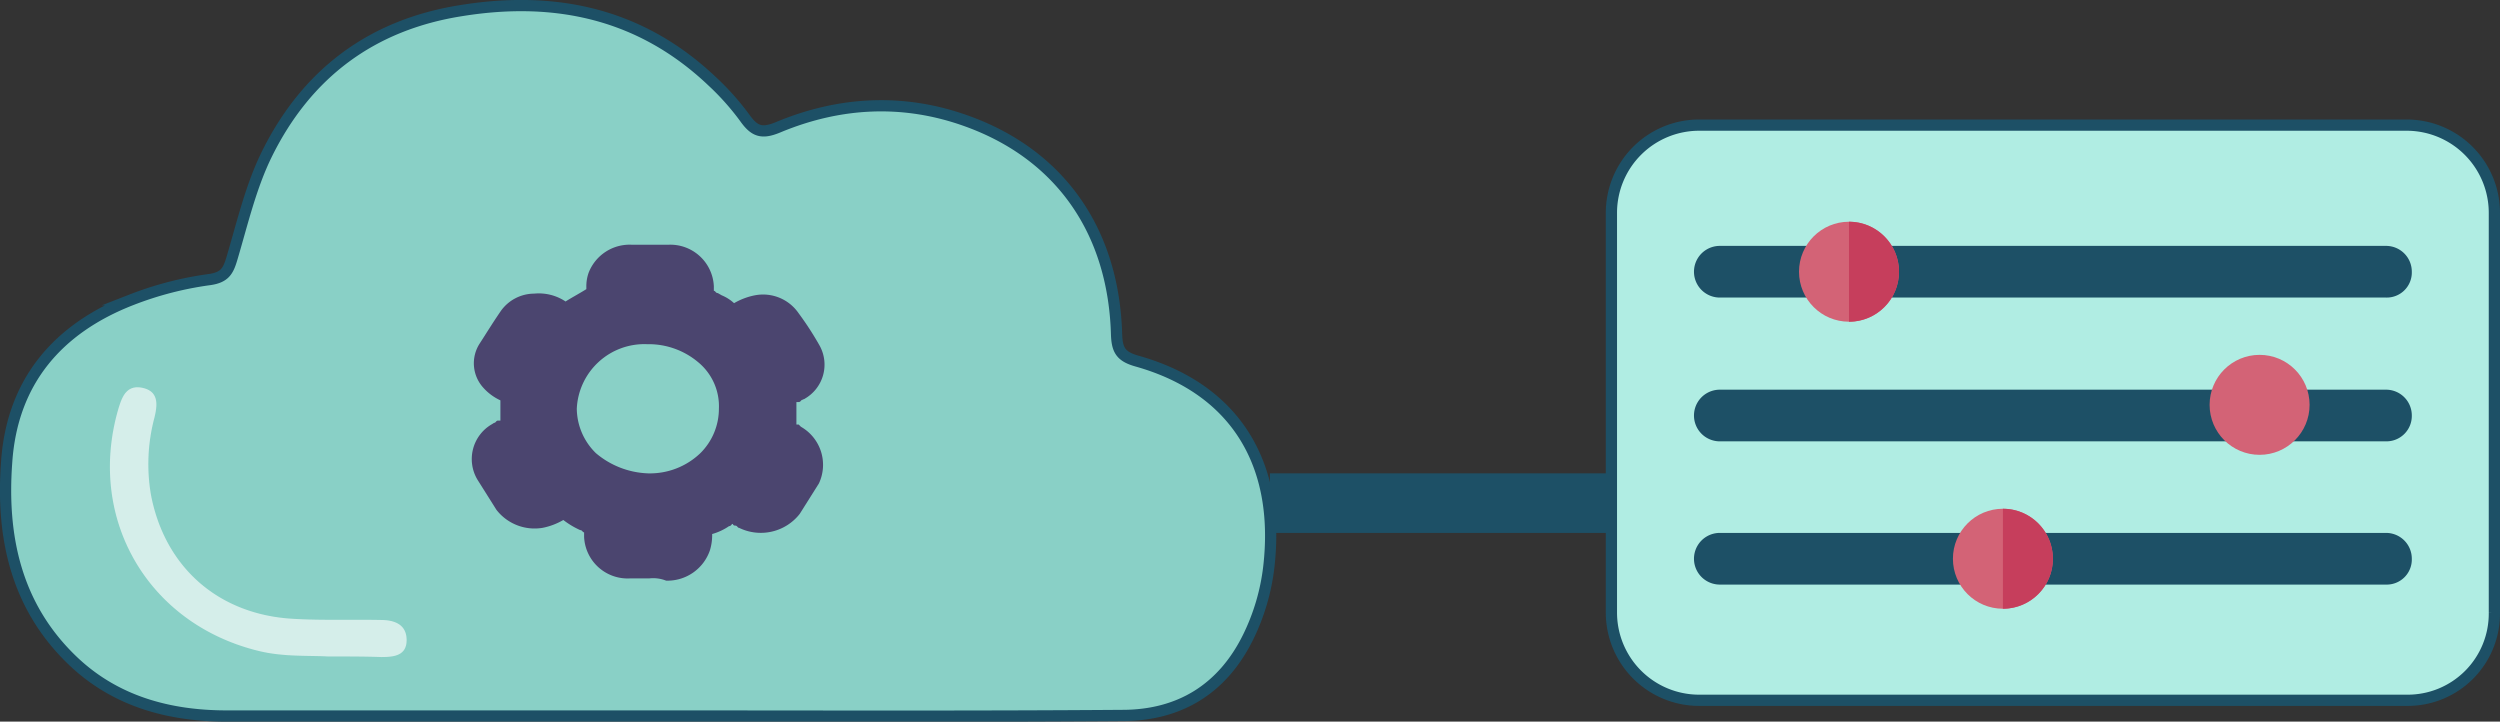
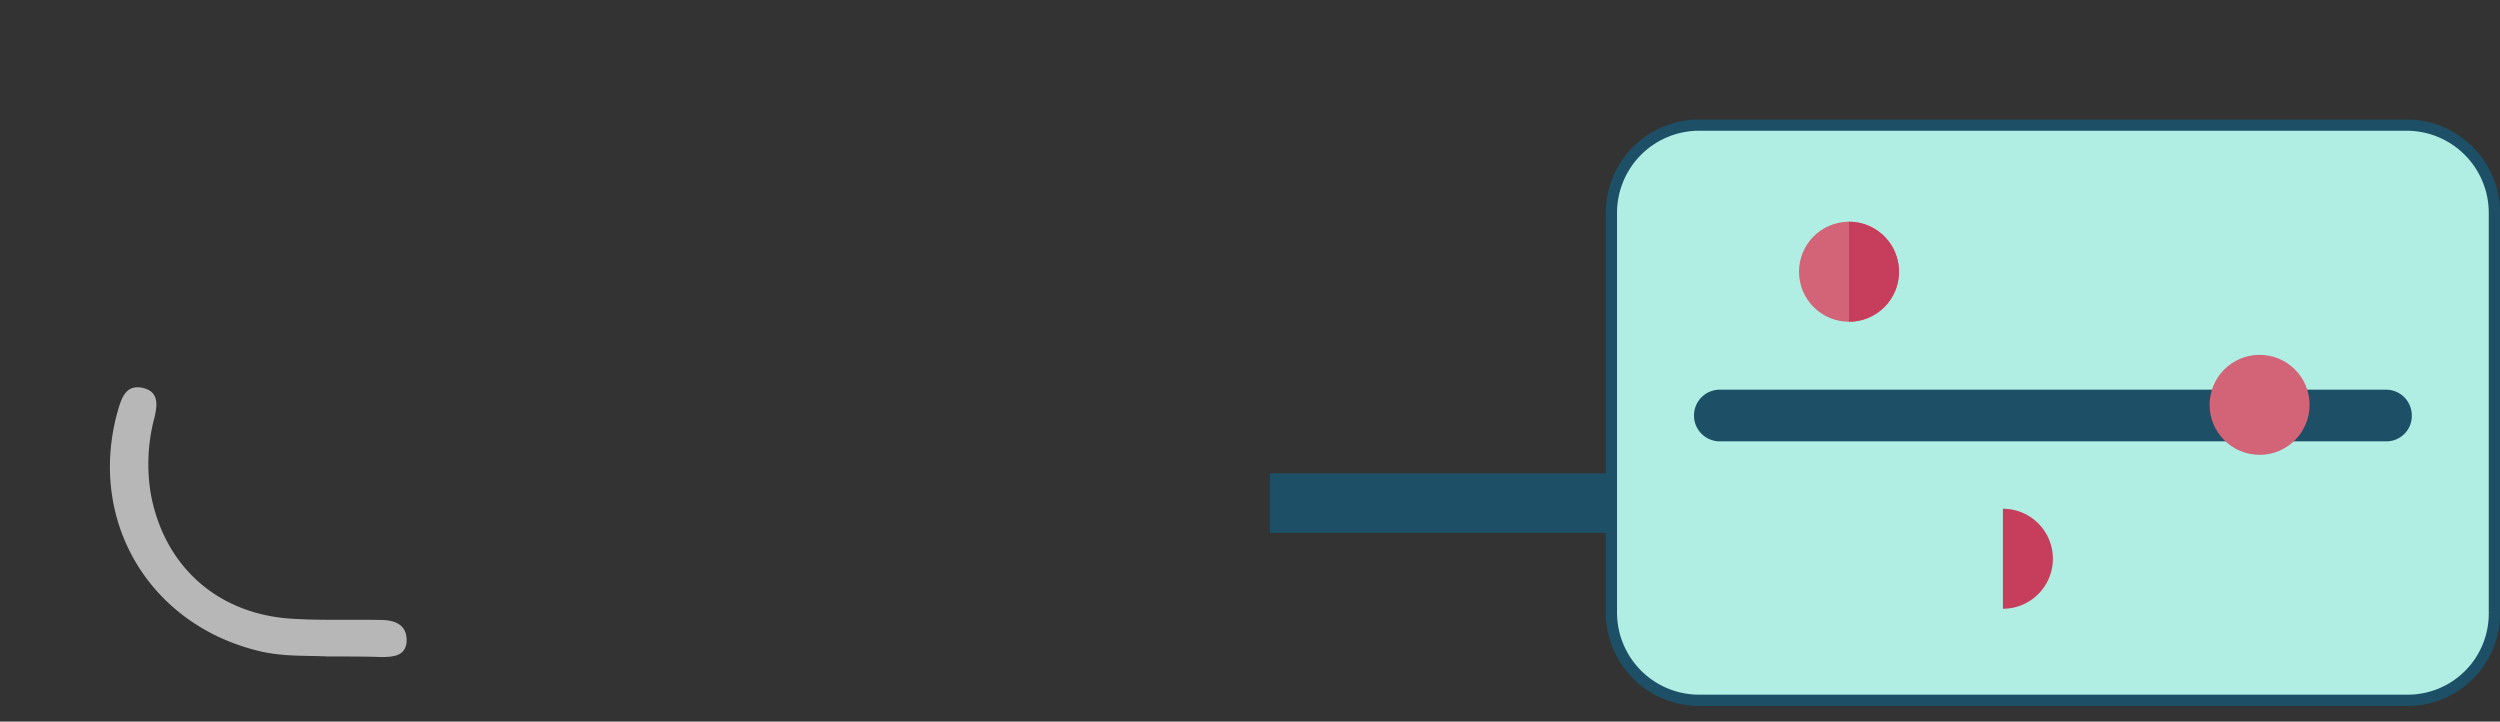
<svg xmlns="http://www.w3.org/2000/svg" width="445.092" height="128.477" viewBox="0 0 445.092 128.477">
  <rect x="0" y="0" width="445.092" height="128.477" fill="#333333" stroke="none" />
  <defs>
    <style>.a{fill:#89d0c6;}.a,.d{stroke:#1d5066;stroke-miterlimit:10;stroke-width:2px;}.b{fill:#fdfefe;opacity:0.65;}.c{fill:#4b456f;}.d{fill:#b0ede3;}.e{fill:#1d5066;}.f{fill:#d36376;}.g{fill:#c63e5c;}</style>
  </defs>
  <g transform="translate(-97.709 -1060.023)">
-     <path class="a" d="M3345.8,1463.1h-78.7c-10.3,0-19.9-2.6-27.5-9.9-10.1-9.7-12.7-22.1-11.7-35.4,1-14.3,9.1-23.7,22.2-28.8a60.493,60.493,0,0,1,13.9-3.6c2.9-.4,3.4-1.7,4.1-4.1,1.8-6.1,3.3-12.5,6.1-18.2,7.1-14.4,18.7-23.1,34.7-25.6,16.8-2.7,31.9.6,44.5,12.5a46.347,46.347,0,0,1,5.9,6.6c1.7,2.4,3,2.9,5.9,1.7,11-4.6,22.4-5.2,33.7-1.1,16.6,6,26.1,19.6,26.6,38,.1,2.8.8,3.9,3.6,4.7,17.8,5,25.6,18.6,23.5,36.7a38.443,38.443,0,0,1-3.7,12.5c-4.5,9.1-12.1,13.9-22.4,13.9C3399.5,1463.2,3372.6,1463.1,3345.8,1463.1Z" transform="translate(-3129 -275.6)" />
    <path class="b" d="M3285.1,1452.5c-3.5-.2-8,.1-12.4-1-19.6-4.8-30.5-23.4-25-42.8.7-2.4,1.5-4.7,4.5-4,2.9.7,2.5,3.2,2,5.3a32.2,32.2,0,0,0-.6,13.8c2.5,12.9,12.1,21.3,25.4,22,5.2.3,10.4.1,15.5.2,2.3,0,4.5.7,4.6,3.4.1,3-2.3,3.2-4.5,3.2C3291.7,1452.5,3288.9,1452.5,3285.1,1452.5Z" transform="translate(-3129 -275.6)" />
-     <path class="c" d="M3369.3,1411.6l-.4-.4h-.4v-4h.4c.4,0,.4-.4.7-.4.1-.1.3-.1.4-.2a6.99,6.99,0,0,0,2.6-9.5,55.691,55.691,0,0,0-3.7-5.7,7.679,7.679,0,0,0-7.8-3.2,11.806,11.806,0,0,0-3.7,1.4,7.443,7.443,0,0,0-2.2-1.4l-.7-.4c-.4,0-.4-.4-.7-.4v-.8a7.755,7.755,0,0,0-8.2-7.4h-6.3a7.825,7.825,0,0,0-7.8,5,7.266,7.266,0,0,0-.4,2.5v.4c-1.1.7-2.6,1.5-3.7,2.2a8.577,8.577,0,0,0-5.6-1.4,7.314,7.314,0,0,0-6,3.2c-1.5,2.2-2.6,4-3.7,5.7a6.468,6.468,0,0,0,.7,7.9,9.32,9.32,0,0,0,3,2.2v3.6h-.4c-.4,0-.4.4-.7.4-.2.1-.3.2-.5.3a7.158,7.158,0,0,0-2.5,9.8l3.4,5.4a8.6,8.6,0,0,0,8.2,3.2,11.806,11.806,0,0,0,3.7-1.4,14.914,14.914,0,0,0,3,1.8c.4,0,.4.4.7.4v.8a7.755,7.755,0,0,0,8.2,7.4h3.4a6.252,6.252,0,0,1,3,.4,7.989,7.989,0,0,0,7.8-5.4,9.245,9.245,0,0,0,.4-2.9,10.315,10.315,0,0,0,3-1.4c.4,0,.4-.4.7-.4h0c0,.2.2.3.4.3.4,0,.4.4.7.4a8.8,8.8,0,0,0,10.8-2.5l3.4-5.4A7.8,7.8,0,0,0,3369.3,1411.6Zm-17.9,4.7a12.977,12.977,0,0,1-9.3,3.6,15.174,15.174,0,0,1-9.3-3.6,11.22,11.22,0,0,1-3.4-7.9,12.044,12.044,0,0,1,12.5-11.5h.2a13.691,13.691,0,0,1,8.9,3.2,10.15,10.15,0,0,1,3.7,8.3A11.122,11.122,0,0,1,3351.4,1416.3Z" transform="translate(-3129 -275.6)" />
    <path class="d" d="M3655.2,1460.3h-126a15.62,15.62,0,0,1-15.6-15.6v-71.2a15.62,15.62,0,0,1,15.6-15.6h126a15.62,15.62,0,0,1,15.6,15.6v71.2A15.431,15.431,0,0,1,3655.2,1460.3Z" transform="translate(-3129 -275.6)" />
-     <path class="e" d="M3651.5,1388.6H3532.9a4.6,4.6,0,1,1,0-9.2h118.6a4.588,4.588,0,0,1,4.6,4.6A4.467,4.467,0,0,1,3651.5,1388.6Z" transform="translate(-3129 -275.6)" />
    <path class="e" d="M3651.5,1414.2H3532.9a4.6,4.6,0,1,1,0-9.2h118.6a4.588,4.588,0,0,1,4.6,4.6A4.525,4.525,0,0,1,3651.5,1414.2Z" transform="translate(-3129 -275.6)" />
-     <path class="e" d="M3651.5,1439.7H3532.9a4.6,4.6,0,1,1,0-9.2h118.6a4.588,4.588,0,0,1,4.6,4.6A4.467,4.467,0,0,1,3651.5,1439.7Z" transform="translate(-3129 -275.6)" />
    <circle class="f" cx="8.9" cy="8.9" r="8.9" transform="translate(418 1099.5)" />
    <path class="g" d="M3555.9,1375.1v17.8a8.9,8.9,0,0,0,0-17.8Z" transform="translate(-3129 -275.6)" />
    <circle class="f" cx="8.9" cy="8.9" r="8.9" transform="translate(491.1 1123.2)" />
-     <circle class="f" cx="8.9" cy="8.9" r="8.9" transform="translate(445.4 1150.6)" />
    <path class="g" d="M3583.3,1426.2V1444a8.9,8.9,0,0,0,0-17.8Z" transform="translate(-3129 -275.6)" />
    <rect class="e" width="60.8" height="10.6" transform="translate(323.8 1144.3)" />
  </g>
</svg>